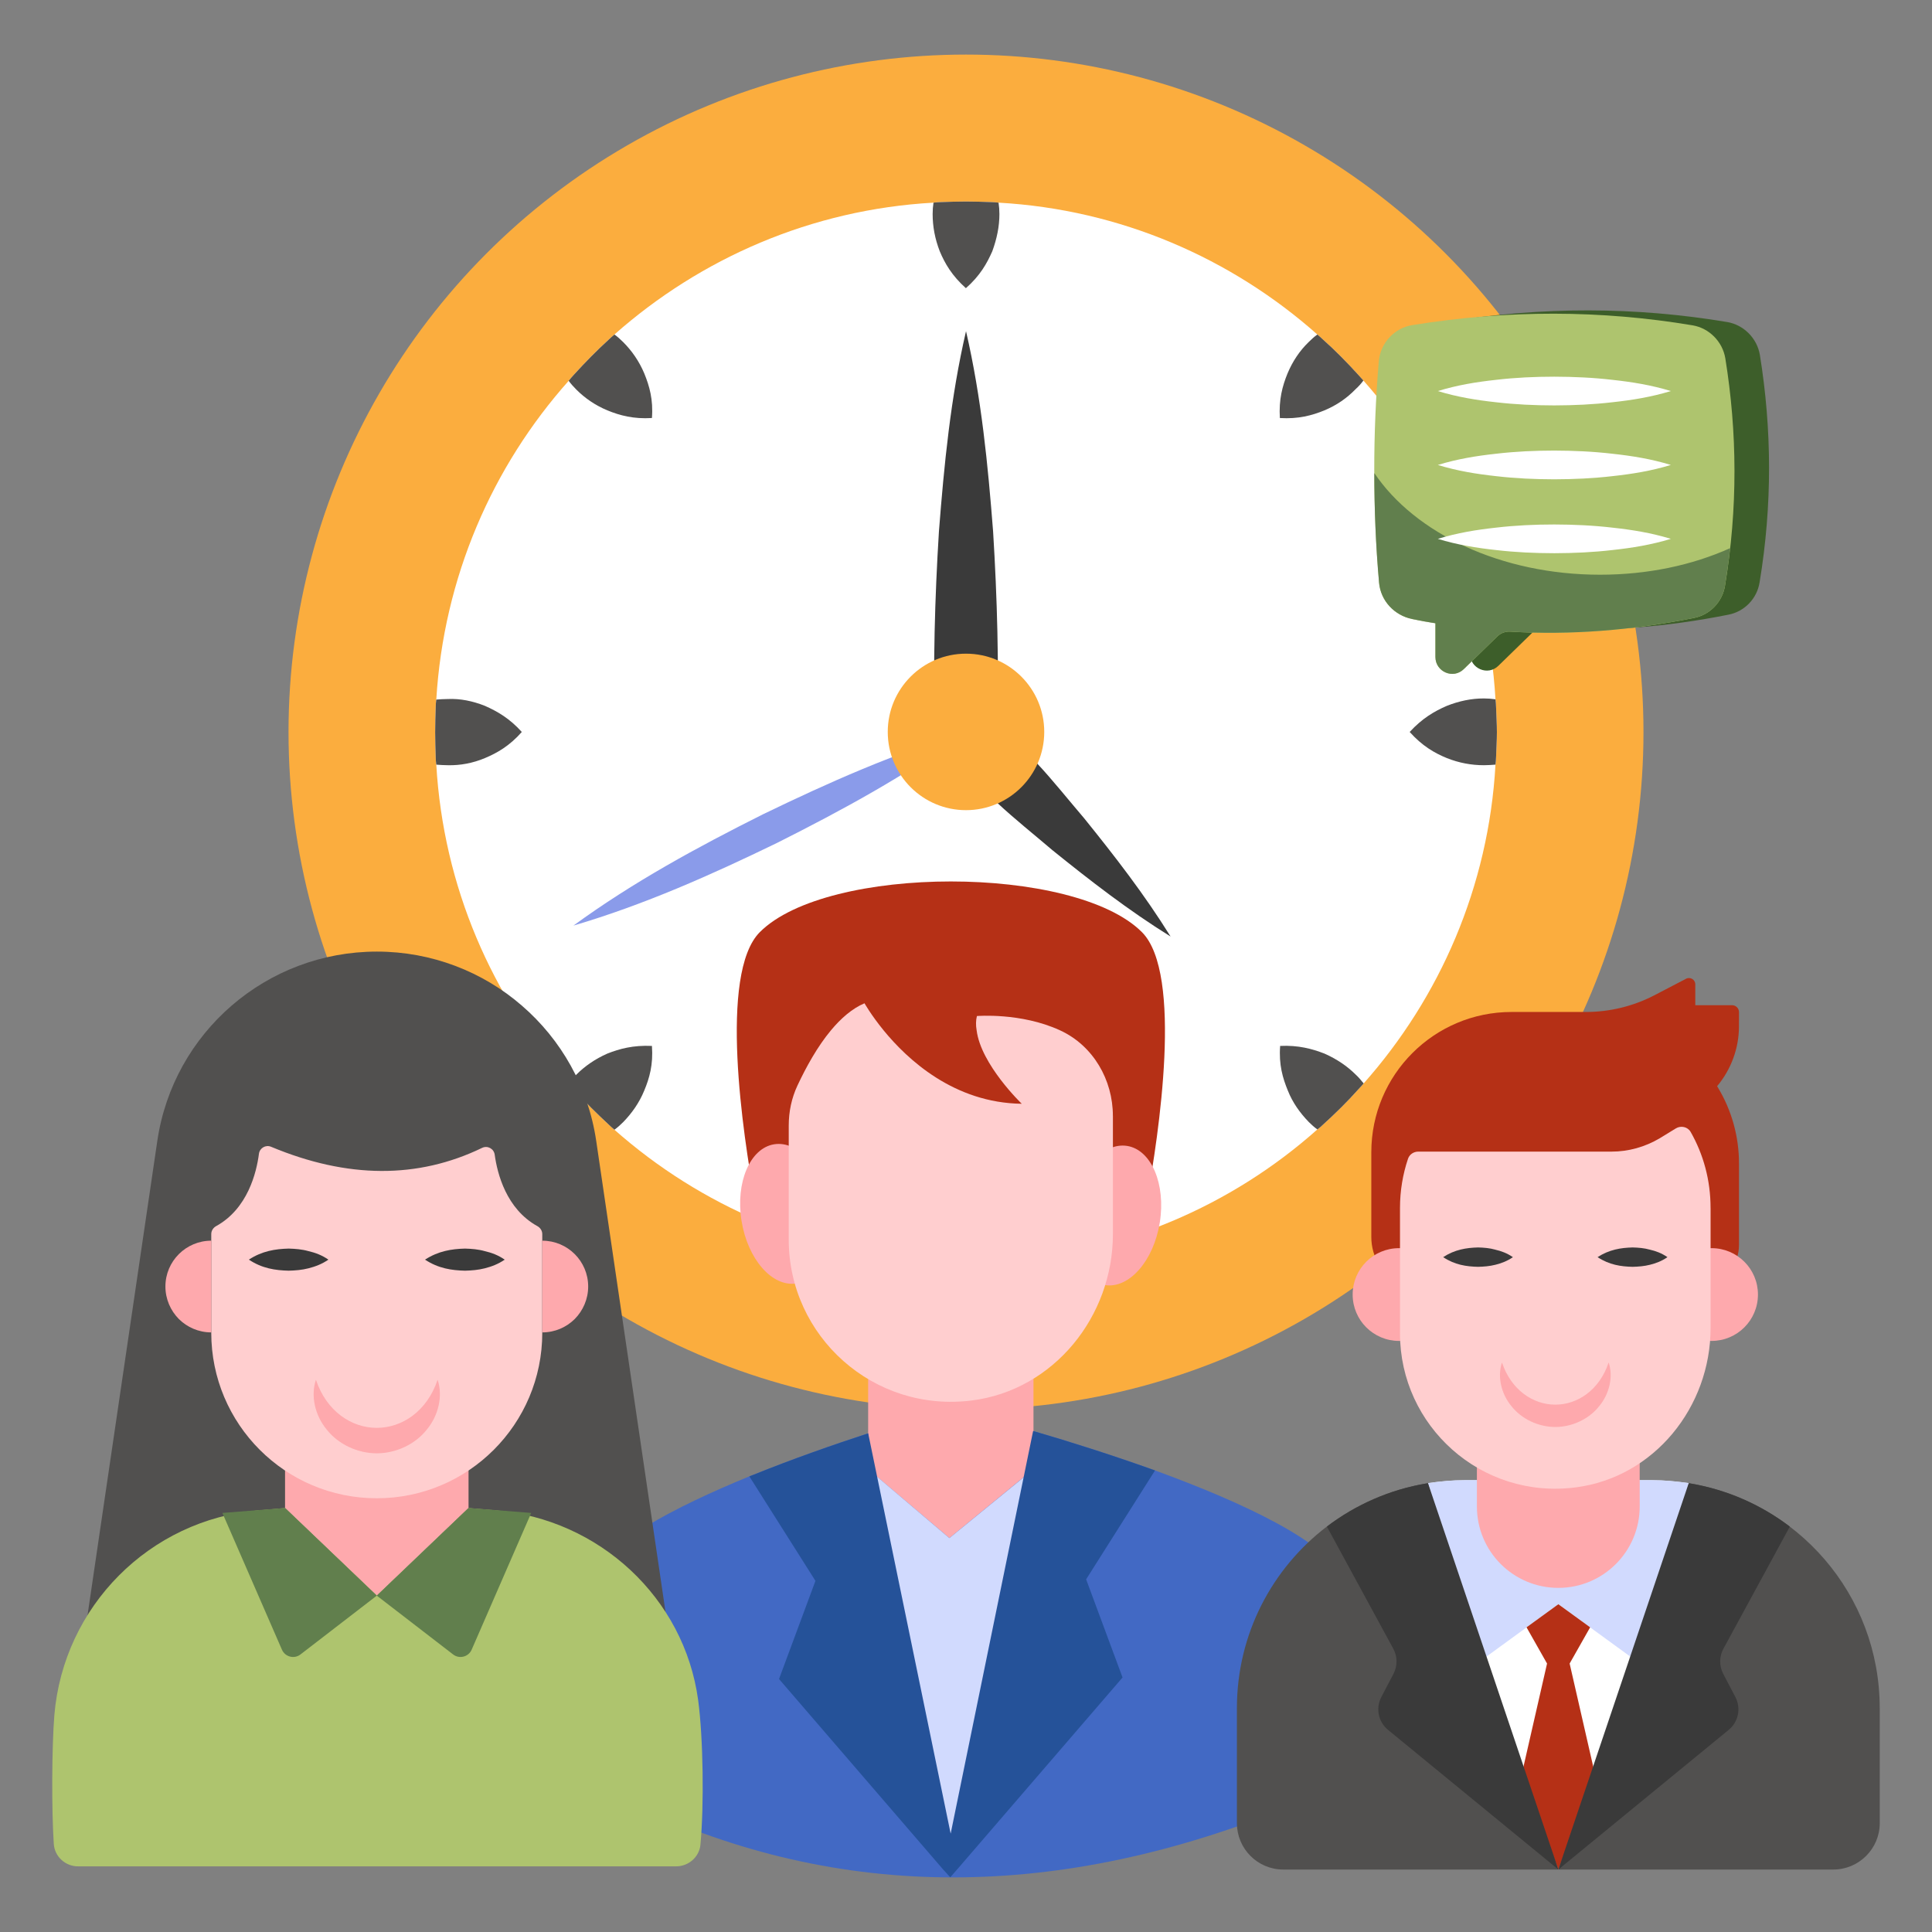
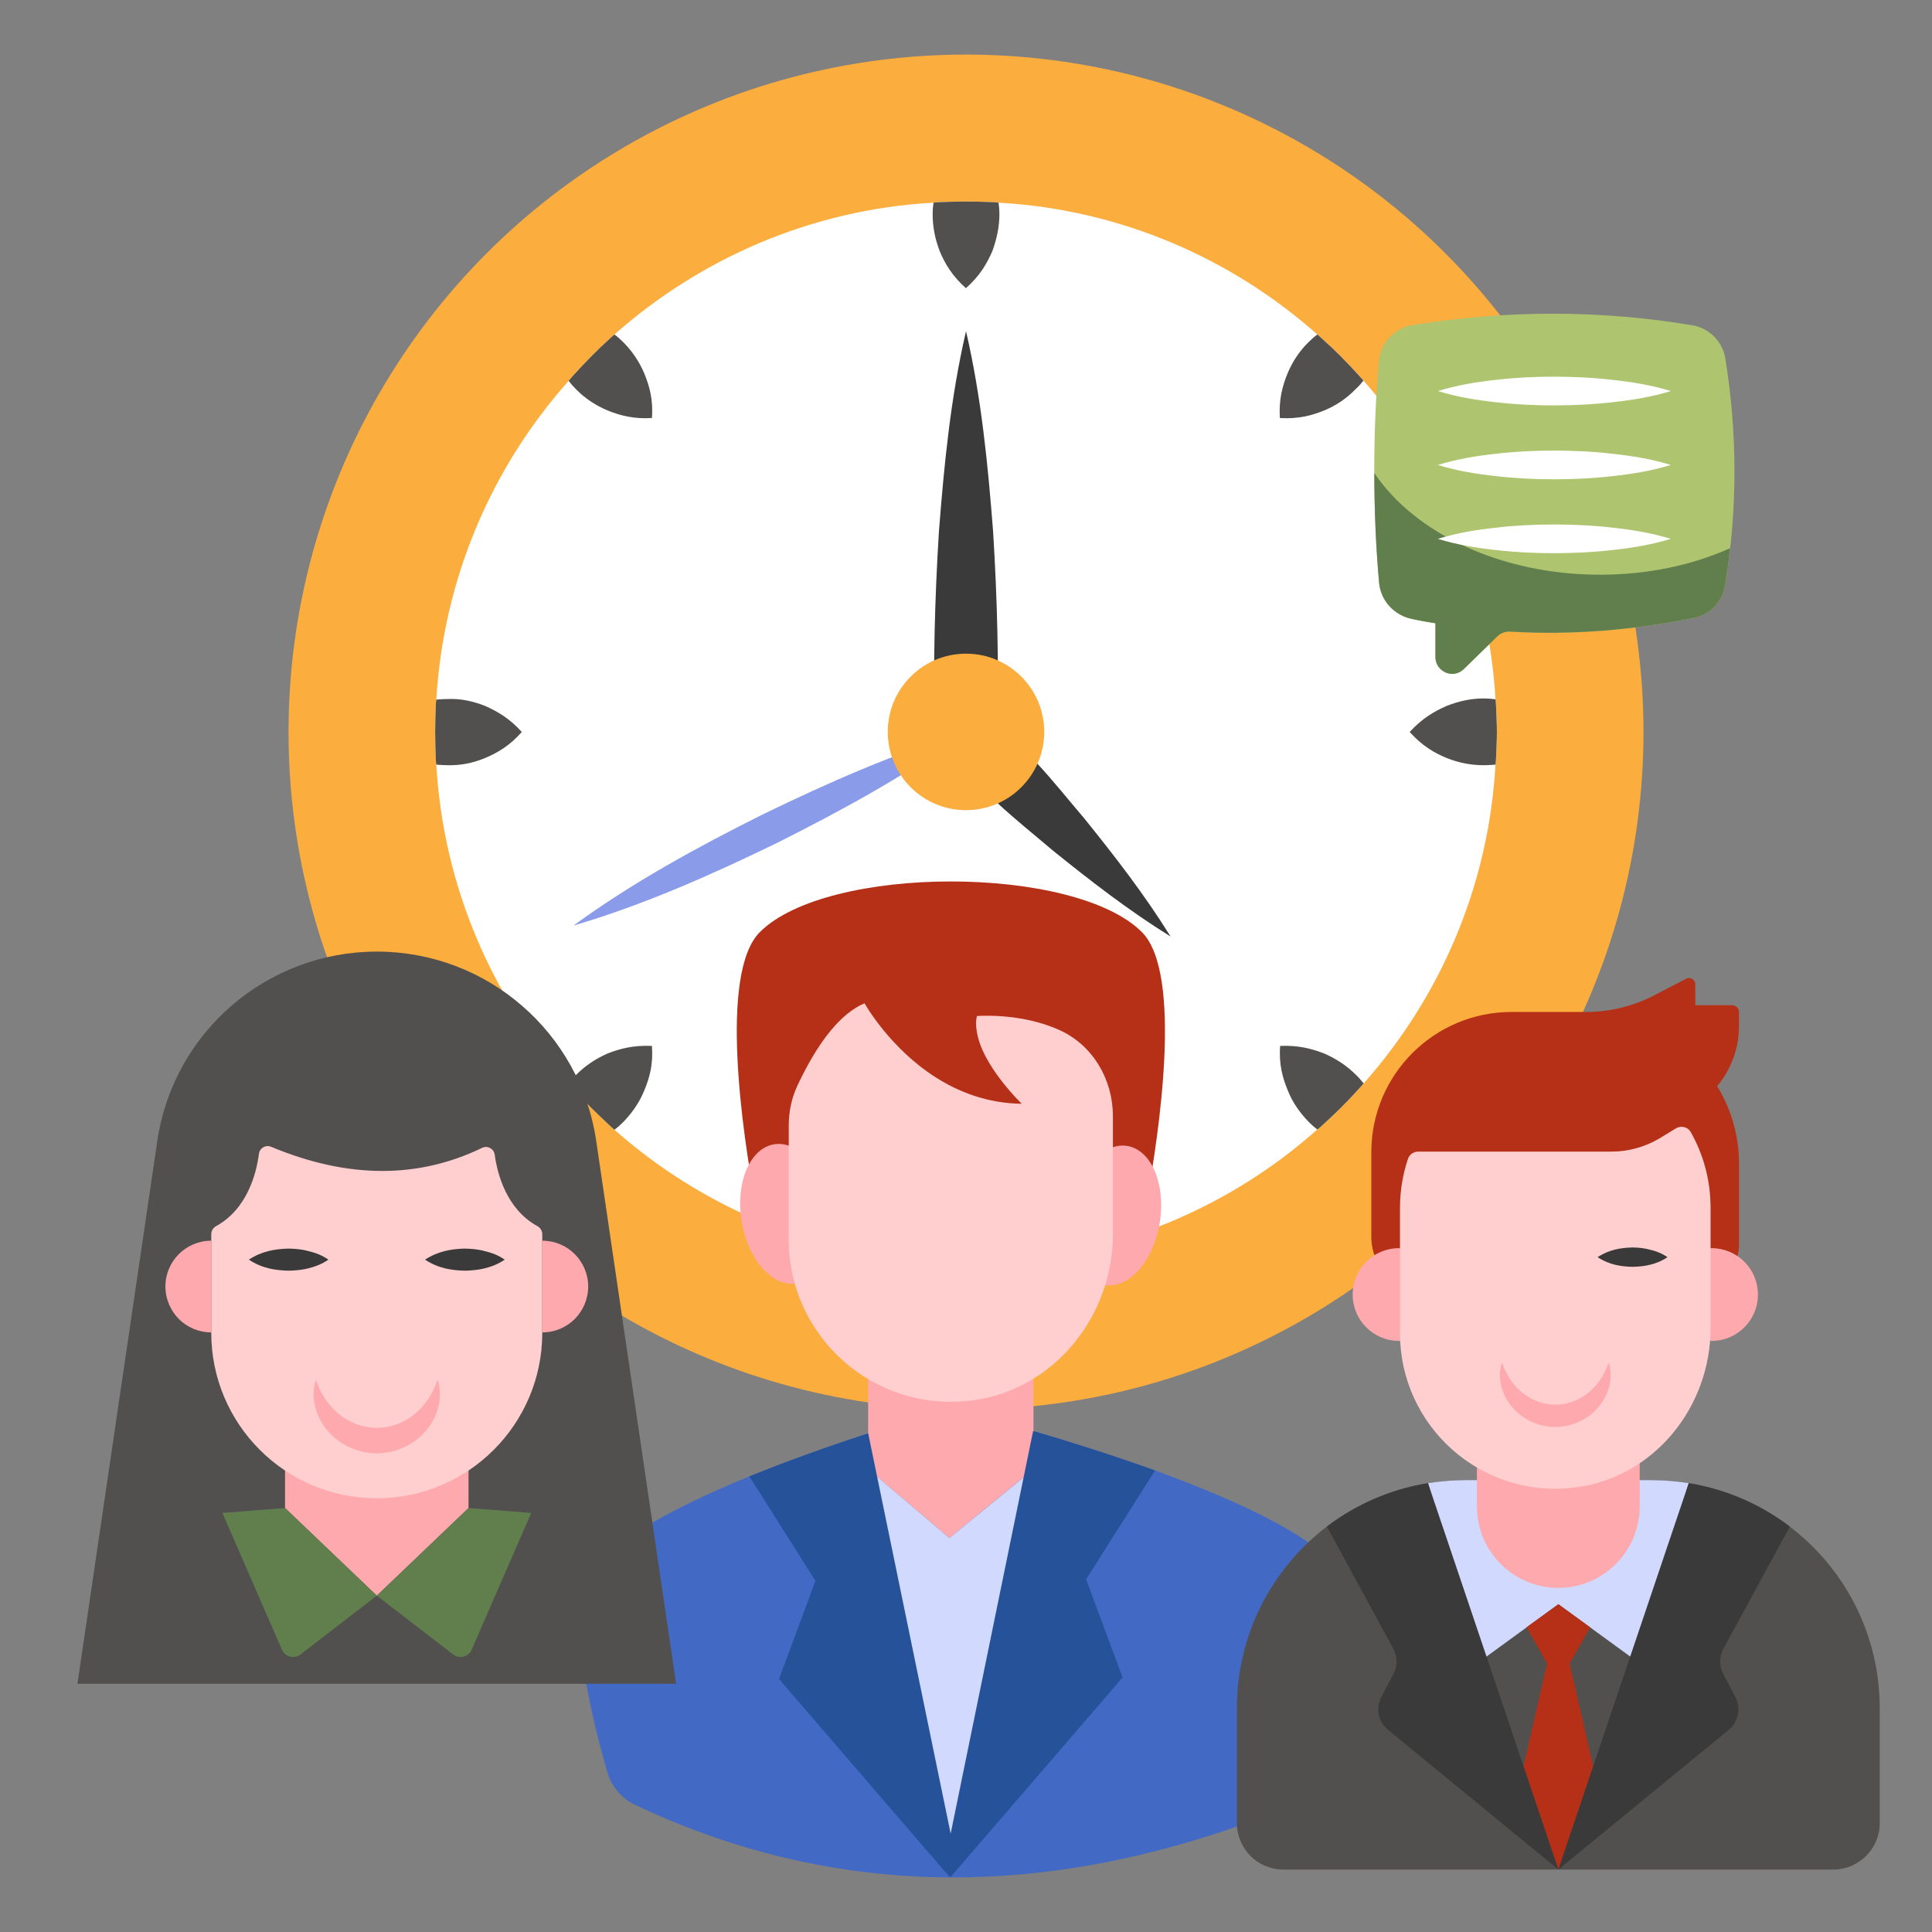
<svg xmlns="http://www.w3.org/2000/svg" id="Layer_1" viewBox="0 0 68 68">
  <rect x="0" y="0" width="68" height="68" fill="#808080" stroke="none" />
  <g>
    <g>
      <g>
        <g>
          <circle cx="34" cy="25.766" fill="#fbad3e" r="23.845" />
        </g>
      </g>
      <g>
        <g>
          <path d="m52.686 25.773c0 .29-.02.59-.03.89 0 .08-.01.17-.02.25-.24 4.29-1.96 8.2-4.64 11.22-.06.07-.12.14-.18.2-.4.45-.82.86-1.26 1.26-.06.06-.12.11-.19.16-3.02 2.69-6.93 4.39-11.22 4.65-.08.01-.17.02-.25.02-.3.01-.59.02-.9.02-.3 0-.59-.01-.9-.02-.08 0-.17-.01-.25-.02-4.29-.26-8.19-1.96-11.22-4.64-.07-.06-.13-.11-.19-.17-.43-.4-.85-.81-1.25-1.26-.06-.06-.12-.13-.17-.2-2.7-3.02-4.41-6.93-4.66-11.22-.01-.08-.02-.17-.02-.25-.01-.3-.02-.6-.02-.89 0-.3.01-.6.02-.9 0-.08.01-.17.02-.25.26-4.3 1.97-8.2 4.66-11.22.05-.07.11-.13.17-.2.4-.44.82-.87 1.25-1.26.06-.06.12-.11.19-.17 3.03-2.68 6.93-4.4 11.23-4.64.09-.01.17-.02.26-.02.29-.01.59-.02.88-.02.3 0 .6.01.89.02.09 0 .17.01.26.02 4.29.24 8.2 1.96 11.22 4.64.07.06.13.11.19.17.44.39.86.82 1.26 1.26.06.06.11.13.17.189 2.68 3.021 4.4 6.92 4.65 11.22.01.09.02.17.02.26.01.3.03.6.03.9z" fill="#fff" />
        </g>
      </g>
      <g>
        <g>
          <g>
            <path d="m35.176 7.533c0 .44-.09.87-.25 1.31-.19.43-.43.86-.93 1.3-.49-.439-.74-.87-.92-1.3-.17-.44-.25-.87-.25-1.31 0-.14.01-.27.03-.4.09-.01.17-.02.26-.02.29-.01.59-.02.88-.02.3 0 .6.01.89.02.09 0 .17.01.26.02.02.13.03.26.03.4z" fill="#51504f" />
          </g>
        </g>
        <g>
          <g>
            <path d="m35.176 43.993c0 .14-.01.28-.03.41-.08.01-.17.02-.25.02-.3.01-.59.02-.9.02-.3 0-.59-.01-.9-.02-.08 0-.17-.01-.25-.02-.01-.13-.02-.27-.02-.41 0-.43.08-.86.26-1.3.19-.43.42-.87.91-1.3.5.43.73.87.92 1.3.17.44.26.87.26 1.3z" fill="#51504f" />
          </g>
        </g>
      </g>
      <g>
        <g>
          <g>
            <path d="m22.946 14.713c-.65.04-1.13-.09-1.57-.27-.43-.18-.79-.43-1.09-.73-.1-.1-.19-.2-.27-.31.05-.07.11-.13.17-.2.4-.44.82-.87 1.25-1.26.06-.06.12-.11.19-.17.11.08.21.17.31.27.3.3.56.67.74 1.1.18.44.32.92.27 1.57z" fill="#51504f" />
          </g>
        </g>
        <g>
          <g>
-             <path d="m47.997 38.133c-.06.07-.12.14-.18.2-.4.45-.82.86-1.26 1.26-.06.06-.12.11-.19.16-.11-.08-.21-.17-.3-.26-.31-.32-.57-.68-.74-1.11-.18-.44-.32-.91-.27-1.57.64-.03 1.12.1 1.56.27.43.19.8.44 1.1.74.1.09.19.2.28.31z" fill="#51504f" />
+             <path d="m47.997 38.133c-.06.07-.12.14-.18.2-.4.45-.82.86-1.26 1.26-.06.06-.12.11-.19.16-.11-.08-.21-.17-.3-.26-.31-.32-.57-.68-.74-1.11-.18-.44-.32-.91-.27-1.57.64-.03 1.12.1 1.56.27.43.19.8.44 1.1.74.1.09.19.2.28.31" fill="#51504f" />
          </g>
        </g>
      </g>
      <g>
        <g>
          <g>
            <path d="m18.366 25.763c-.43.49-.87.74-1.3.92-.43.18-.87.26-1.3.25-.14 0-.28-.01-.41-.02-.01-.08-.02-.17-.02-.25-.01-.3-.02-.6-.02-.89 0-.3.01-.6.02-.9 0-.08.01-.17.02-.25.13-.01.27-.02.41-.02.43-.02.87.07 1.3.24.43.19.87.44 1.3.92z" fill="#51504f" />
          </g>
        </g>
        <g>
          <g>
            <path d="m52.686 25.773c0 .29-.02.59-.03.89 0 .08-.01.17-.02.25-.14.01-.27.02-.41.02-.44 0-.87-.08-1.3-.25-.44-.18-.87-.43-1.31-.92.44-.48.87-.73 1.31-.92.43-.17.86-.26 1.3-.26.14 0 .27.01.41.03.01.09.02.17.02.26.01.3.03.6.03.9z" fill="#51504f" />
          </g>
        </g>
      </g>
      <g>
        <g>
          <g>
            <path d="m22.676 38.383c-.18.44-.44.8-.74 1.11-.1.1-.2.19-.31.27-.07-.06-.13-.11-.19-.17-.43-.4-.85-.81-1.25-1.26-.06-.06-.12-.13-.17-.2.08-.11.17-.21.27-.31.3-.3.66-.55 1.09-.74.43-.17.91-.3 1.57-.27.05.66-.09 1.14-.27 1.57z" fill="#51504f" />
          </g>
        </g>
        <g>
          <g>
            <path d="m47.987 13.393c-.08.11-.17.21-.27.3-.31.32-.67.57-1.1.75-.44.18-.92.31-1.57.27-.04-.65.09-1.13.27-1.57.18-.43.43-.8.74-1.1.1-.1.2-.19.31-.27.07.06.13.11.19.17.44.39.86.82 1.26 1.26.06.06.11.13.17.189z" fill="#51504f" />
          </g>
        </g>
      </g>
      <g>
        <g>
          <path d="m34 11.654c.544 2.351.771 4.703.954 7.054.145 2.351.209 4.702.144 7.054l-.321-.776c.591.609 1.151 1.248 1.721 1.878.578.622 1.109 1.291 1.662 1.938 1.072 1.328 2.121 2.679 3.04 4.16-1.48-.919-2.832-1.968-4.16-3.04-.647-.552-1.316-1.084-1.938-1.662-.63-.57-1.269-1.13-1.878-1.721-.205-.199-.312-.461-.32-.726l-.001-.05c-.065-2.352-.002-4.703.144-7.054.183-2.351.409-4.703.954-7.054z" fill="#3a3a3a" />
        </g>
      </g>
      <g>
        <g>
          <path d="m34 25.761c-2.107 1.533-4.366 2.759-6.661 3.912-2.31 1.121-4.657 2.168-7.157 2.905 2.106-1.535 4.365-2.761 6.661-3.912 2.311-1.119 4.658-2.166 7.157-2.905z" fill="#8a9bea" />
        </g>
      </g>
      <g>
        <g>
          <circle cx="34" cy="25.761" fill="#fbad3e" r="2.754" />
        </g>
      </g>
    </g>
    <g>
      <g>
        <g>
          <g>
            <g>
              <g>
                <path d="m40.369 42.216c.409-2.239 1.281-7.95-.178-9.409-2.377-2.377-11.07-2.377-13.447 0-1.459 1.459-.587 7.17-.178 9.409z" fill="#b53016" />
              </g>
            </g>
            <g>
              <g>
                <g>
                  <ellipse cx="27.643" cy="42.751" fill="#fea9ad" rx="1.561" ry="2.481" transform="matrix(.987 -.158 .158 .987 -6.398 4.896)" />
                </g>
              </g>
              <g>
                <g>
                  <ellipse cx="39.291" cy="42.751" fill="#fea9ad" rx="2.481" ry="1.561" transform="matrix(.158 -.987 .987 .158 -9.123 74.807)" />
                </g>
              </g>
            </g>
            <g>
              <g>
                <path d="m46.665 62.258c-.161.561-.56 1.036-1.105 1.259-8.268 3.409-15.999 3.416-23.192.015-.491-.23-.852-.66-.998-1.174-.753-2.626-1.282-5.412-.699-6.748.568-1.259 3.063-2.564 5.704-3.647.046-.015.092-.039.138-.054 1.405-.568 2.841-1.067 4.038-1.459h.007c1.689-.553 2.902-.891 2.902-.891s1.205.307 2.902.806c.023.008.054.015.077.023 1.213.353 2.664.814 4.107 1.328.038.015.069.023.107.038 3.071 1.121 6.08 2.518 6.671 3.854.583 1.32.069 4.053-.66 6.648z" fill="#4269c4" />
              </g>
            </g>
          </g>
          <g>
            <g>
              <path d="m36.375 51.711-2.96 2.425-2.859-2.425v-6.13h5.819z" fill="#fea9ad" />
            </g>
          </g>
          <g>
            <g>
              <path d="m39.171 39.273 0 4.164c0 2.9-2.081 5.486-4.957 5.854-3.48.444-6.453-2.264-6.453-5.657v-4.018c0-.488.1-.968.307-1.409.305-.651.704-1.375 1.181-1.946.35-.42.749-.769 1.179-.949 0 0 .23.41.669.949.849 1.039 2.488 2.558 4.866 2.588 0 0-1.439-1.379-1.589-2.588-.03-.17-.03-.34.01-.5 0 0 1.549-.13 2.918.5.008.004.016.007.024.011 1.15.534 1.844 1.734 1.844 3.002z" fill="#ffcecf" />
            </g>
          </g>
        </g>
        <g>
          <g>
            <path d="m37.637 51.741-.522 4.368-3.938 9.12-4.652-13.68 2.034.046v.115l2.856 2.426 2.956-2.418z" fill="#d1dafe" />
          </g>
        </g>
        <g>
          <g>
            <g>
              <g>
                <path d="m38.228 55.587 1.282 3.455-5.788 6.717-.276.315-.246-.269-5.781-6.709 1.282-3.455-2.326-3.677c.046-.015.092-.039.138-.054 1.405-.568 2.841-1.067 4.038-1.459h.007l2.902 14.087 2.902-14.172c.023.008.054.015.077.023 1.213.353 2.664.814 4.107 1.328.038.015.069.023.107.038z" fill="#255299" />
              </g>
            </g>
          </g>
        </g>
      </g>
      <g>
        <g>
          <g>
            <g>
              <g>
                <g>
                  <path d="m23.796 59.263h-21.07l2.81-19.1c.56-3.83 3.85-6.67 7.73-6.67 1.93 0 3.73.71 5.1 1.9 1.38 1.19 2.34 2.86 2.62 4.771z" fill="#51504f" />
                </g>
              </g>
              <g>
                <g>
                  <path d="m10.033 53.078 3.229 3.084 3.229-3.084v-3.772h-6.458z" fill="#fea9ad" />
                </g>
              </g>
              <g>
                <g>
                  <path d="m19.086 43.434v3.475c0 3.217-2.608 5.825-5.825 5.825h-0c-3.217 0-5.825-2.608-5.825-5.825v-3.475c0-.118.069-.222.172-.279 1.111-.613 1.42-1.885 1.506-2.546.026-.202.238-.326.426-.247 2.688 1.123 5.165 1.135 7.429.039.191-.092.414.029.443.239.091.668.408 1.912 1.502 2.516.103.057.172.161.172.279z" fill="#ffcecf" />
                </g>
              </g>
              <g>
                <g>
-                   <path d="m24.653 64.929c-.04.43-.42.76-.85.76h-21.06c-.44 0-.82-.34-.85-.79-.08-1.22-.07-3.4.02-4.53.32-3.83 3.35-6.88 7.18-7.21l.94-.08 3.23 3.08 3.23-3.08.96.08c3.63.31 6.63 3.07 7.12 6.68.18 1.34.21 3.71.08 5.09z" fill="#aec46e" />
-                 </g>
+                   </g>
              </g>
              <g>
                <g>
                  <path d="m13.262 56.161-2.686 2.07c-.22.17-.542.087-.653-.168l-2.096-4.813 2.207-.173z" fill="#617f4d" />
                </g>
              </g>
              <g>
                <g>
                  <path d="m13.262 56.161 2.686 2.07c.22.17.542.087.653-.168l2.096-4.813-2.207-.173z" fill="#617f4d" />
                </g>
              </g>
              <g>
                <g>
                  <path d="m20.702 45.281c0 .444-.182.849-.472 1.143-.293.291-.696.472-1.143.472v-3.228c.891 0 1.615.721 1.615 1.613z" fill="#fea9ad" />
                </g>
              </g>
              <g>
                <g>
                  <path d="m5.822 45.281c0 .444.182.849.472 1.143.293.291.696.472 1.143.472v-3.228c-.891 0-1.615.721-1.615 1.613z" fill="#fea9ad" />
                </g>
              </g>
            </g>
            <g>
              <g>
                <g>
                  <g>
                    <path d="m17.764 44.335c-.233.161-.467.245-.7.305-.233.06-.467.078-.7.084-.466-.012-.933-.078-1.405-.389.472-.305.939-.377 1.405-.389.233.006.467.024.7.09.233.054.467.138.7.299z" fill="#3a3a3a" />
                  </g>
                </g>
                <g>
                  <g>
                    <path d="m10.859 44.036c.233.054.467.138.7.299-.233.161-.467.245-.7.305-.233.06-.467.078-.7.084-.467-.012-.933-.078-1.4-.389.467-.305.933-.377 1.4-.389.233.006.467.024.7.09z" fill="#3a3a3a" />
                  </g>
                </g>
              </g>
              <g>
                <g>
                  <path d="m15.019 50.321c-.407.515-1.083.831-1.758.831-.676 0-1.352-.317-1.758-.831-.419-.502-.574-1.196-.383-1.758.371 1.113 1.256 1.693 2.141 1.693s1.77-.58 2.141-1.693c.191.562.036 1.256-.383 1.758z" fill="#fea9ad" />
                </g>
              </g>
            </g>
          </g>
        </g>
        <g>
          <g>
            <path d="m61.206 36.122c0 .769-.274 1.517-.769 2.108l.032.053c.483.804.738 1.725.738 2.663v2.87c0 .632-.4 1.191-1.001 1.391h-10.928c-.622-.321-1.012-.964-1.012-1.665v-2.987c0-2.727 2.21-4.937 4.937-4.937h2.619c.832 0 1.654-.2 2.392-.58l1.13-.589c.148-.077.325.03.325.197v.734h1.295c.134 0 .243.109.243.243z" fill="#b53016" />
          </g>
        </g>
        <g>
          <g>
            <path d="m66.161 60.12v4.049c0 .899-.733 1.633-1.638 1.633h-19.355c-.904 0-1.633-.733-1.633-1.633v-4.049c0-2.607 1.241-4.923 3.165-6.39 1.01-.768 2.215-1.306 3.526-1.522.01 0 .025-.005.035-.005.005 0 .015 0 .02-.005.417-.06.834-.101 1.271-.101h6.596c.427 0 .849.04 1.261.101.01 0 .02.005.03.005 3.813.618 6.721 3.923 6.721 7.917z" fill="#51504f" />
          </g>
        </g>
        <g>
          <g>
            <g>
-               <path d="m59.441 52.202-1.834 6.27-2.758 7.329-2.758-7.329-1.828-6.265v-.005c.005 0 .016 0 .021-.005.416-.058.832-.1 1.27-.1h6.597c.427 0 .848.042 1.259.1.011 0 .021.005.032.005z" fill="#fff" />
-             </g>
+               </g>
          </g>
          <g>
            <g>
              <path d="m59.436 52.207-1.828 6.265-2.756-2.007h-.005l-2.756 2.007-1.828-6.265c.005-.005.016-.005.021-.011.416-.058.832-.1 1.27-.1h6.597c.427 0 .848.042 1.259.1.011.005.016.005.026.011z" fill="#d1dafe" />
            </g>
          </g>
          <g>
            <g>
              <path d="m56.137 62.445-1.288 3.356-1.288-3.356.89-3.894-.722-1.275 1.117-.811h.005l1.117.811-.722 1.275z" fill="#b53016" />
            </g>
          </g>
        </g>
        <g>
          <g>
            <path d="m57.712 50.158v2.865c0 1.582-1.283 2.865-2.865 2.865-.791 0-1.507-.321-2.026-.839s-.839-1.235-.839-2.026v-2.865z" fill="#fea9ad" />
          </g>
        </g>
        <g>
          <g>
            <g>
              <path d="m47.609 45.564v0c0 .902.731 1.632 1.632 1.632h.269v-3.265h-.269c-.902 0-1.632.731-1.632 1.632z" fill="#fea9ad" />
            </g>
          </g>
          <g>
            <g>
              <path d="m61.874 45.564v0c0 .902-.731 1.632-1.632 1.632h-.269v-3.265h.269c.902 0 1.632.731 1.632 1.632z" fill="#fea9ad" />
            </g>
          </g>
        </g>
        <g>
          <g>
            <path d="m60.207 42.515v4.227c0 2.785-1.991 5.255-4.748 5.609-3.331.431-6.184-2.163-6.184-5.418v-4.419c0-.604.1-1.187.282-1.729.051-.153.199-.252.36-.252h6.805c.593 0 1.177-.163 1.694-.469l.568-.348c.178-.109.417-.057.521.124.45.79.701 1.699.701 2.675z" fill="#ffcecf" />
          </g>
        </g>
        <g>
          <g>
            <g>
              <g>
                <path d="m58.688 44.248c-.204.142-.409.215-.613.267-.205.052-.409.068-.614.073-.409-.01-.818-.068-1.232-.341.414-.268.823-.33 1.232-.341.205.005.409.021.614.079.204.047.409.121.613.262z" fill="#3a3a3a" />
              </g>
            </g>
            <g>
              <g>
-                 <path d="m52.635 43.986c.205.047.409.121.614.262-.205.142-.409.215-.614.267-.204.052-.409.068-.613.073-.409-.01-.818-.068-1.227-.341.409-.268.818-.33 1.227-.341.204.005.409.021.613.079z" fill="#3a3a3a" />
-               </g>
+                 </g>
            </g>
          </g>
          <g>
            <g>
              <path d="m56.283 49.496c-.357.451-.949.729-1.541.729-.593 0-1.185-.278-1.541-.729-.367-.44-.503-1.049-.336-1.541.325.975 1.101 1.484 1.877 1.484.776 0 1.552-.508 1.877-1.484.168.493.031 1.101-.335 1.541z" fill="#fea9ad" />
            </g>
          </g>
        </g>
        <g>
          <g>
            <g>
              <path d="m54.85 65.802-5.998-4.918c-.342-.281-.437-.758-.236-1.15l.432-.824c.141-.271.141-.603-.005-.874l-2.341-4.305c1.01-.768 2.215-1.306 3.526-1.522h.035z" fill="#3a3a3a" />
            </g>
          </g>
          <g>
            <g>
              <path d="m54.848 65.802 5.998-4.918c.342-.281.437-.758.236-1.15l-.432-.824c-.141-.271-.141-.603.005-.874l2.341-4.305c-1.01-.768-2.215-1.306-3.526-1.522h-.035z" fill="#3a3a3a" />
            </g>
          </g>
        </g>
      </g>
    </g>
    <g>
      <g>
        <g>
-           <path d="m49.756 20.397c.059.638.54 1.149 1.168 1.276.275.059.54.108.815.148v1.188c0 .52.629.795 1.002.422l1.188-1.158c.118-.108.275-.167.442-.157 2.141.128 4.301-.049 6.461-.481.57-.108 1.011-.569 1.1-1.139.452-2.729.432-5.391.01-8.002-.098-.589-.57-1.061-1.149-1.159-3.22-.54-6.51-.55-9.858-.01-.638.098-1.129.629-1.188 1.267-.216 2.553-.216 5.155.01 7.806z" fill="#3d5e2a" />
-         </g>
+           </g>
      </g>
      <g>
        <g>
          <path d="m48.539 20.513c.059.638.54 1.149 1.168 1.276.275.059.54.108.815.148v1.188c0 .52.629.795 1.002.422l1.188-1.158c.118-.108.275-.167.442-.157 2.141.128 4.301-.049 6.461-.481.57-.108 1.011-.569 1.1-1.139.452-2.729.432-5.391.01-8.002-.098-.589-.57-1.061-1.149-1.159-3.22-.54-6.51-.55-9.858-.01-.638.098-1.129.629-1.188 1.267-.216 2.553-.216 5.155.01 7.806z" fill="#aec46e" />
        </g>
      </g>
      <g>
        <g>
          <path d="m48.372 16.654c0 1.276.049 2.553.167 3.858.059.638.54 1.149 1.168 1.276.275.059.54.108.815.148v1.188c0 .52.629.795 1.002.422l1.188-1.158c.118-.108.275-.167.442-.157 2.141.128 4.301-.049 6.461-.481.57-.108 1.011-.569 1.1-1.139.069-.442.137-.884.177-1.316-1.335.599-2.896.933-4.575.933-3.486 0-6.51-1.453-7.943-3.574" fill="#617f4d" />
        </g>
      </g>
      <g>
        <g>
          <g>
            <path d="m58.807 13.763c-.683-.209-1.367-.319-2.05-.393-.683-.08-1.367-.11-2.05-.112-.683 0-1.367.031-2.05.111-.683.074-1.367.184-2.05.395.683.21 1.367.32 2.05.394.683.08 1.367.11 2.05.111.683-.002 1.367-.032 2.05-.112.683-.074 1.367-.184 2.05-.393z" fill="#fff" />
          </g>
        </g>
        <g>
          <g>
            <path d="m58.807 16.364c-.683-.209-1.367-.319-2.05-.393-.683-.08-1.367-.11-2.05-.112-.683 0-1.367.031-2.05.111-.683.074-1.367.184-2.05.395.683.21 1.367.32 2.05.394.683.08 1.367.11 2.05.111.683-.002 1.367-.032 2.05-.112.683-.074 1.367-.184 2.05-.393z" fill="#fff" />
          </g>
        </g>
        <g>
          <g>
            <path d="m58.807 18.965c-.683-.209-1.367-.319-2.05-.393-.683-.08-1.367-.11-2.05-.112-.683 0-1.367.031-2.05.111-.683.074-1.367.184-2.05.395.683.21 1.367.32 2.05.394.683.08 1.367.11 2.05.111.683-.002 1.367-.032 2.05-.112.683-.074 1.367-.184 2.05-.393z" fill="#fff" />
          </g>
        </g>
      </g>
    </g>
  </g>
</svg>